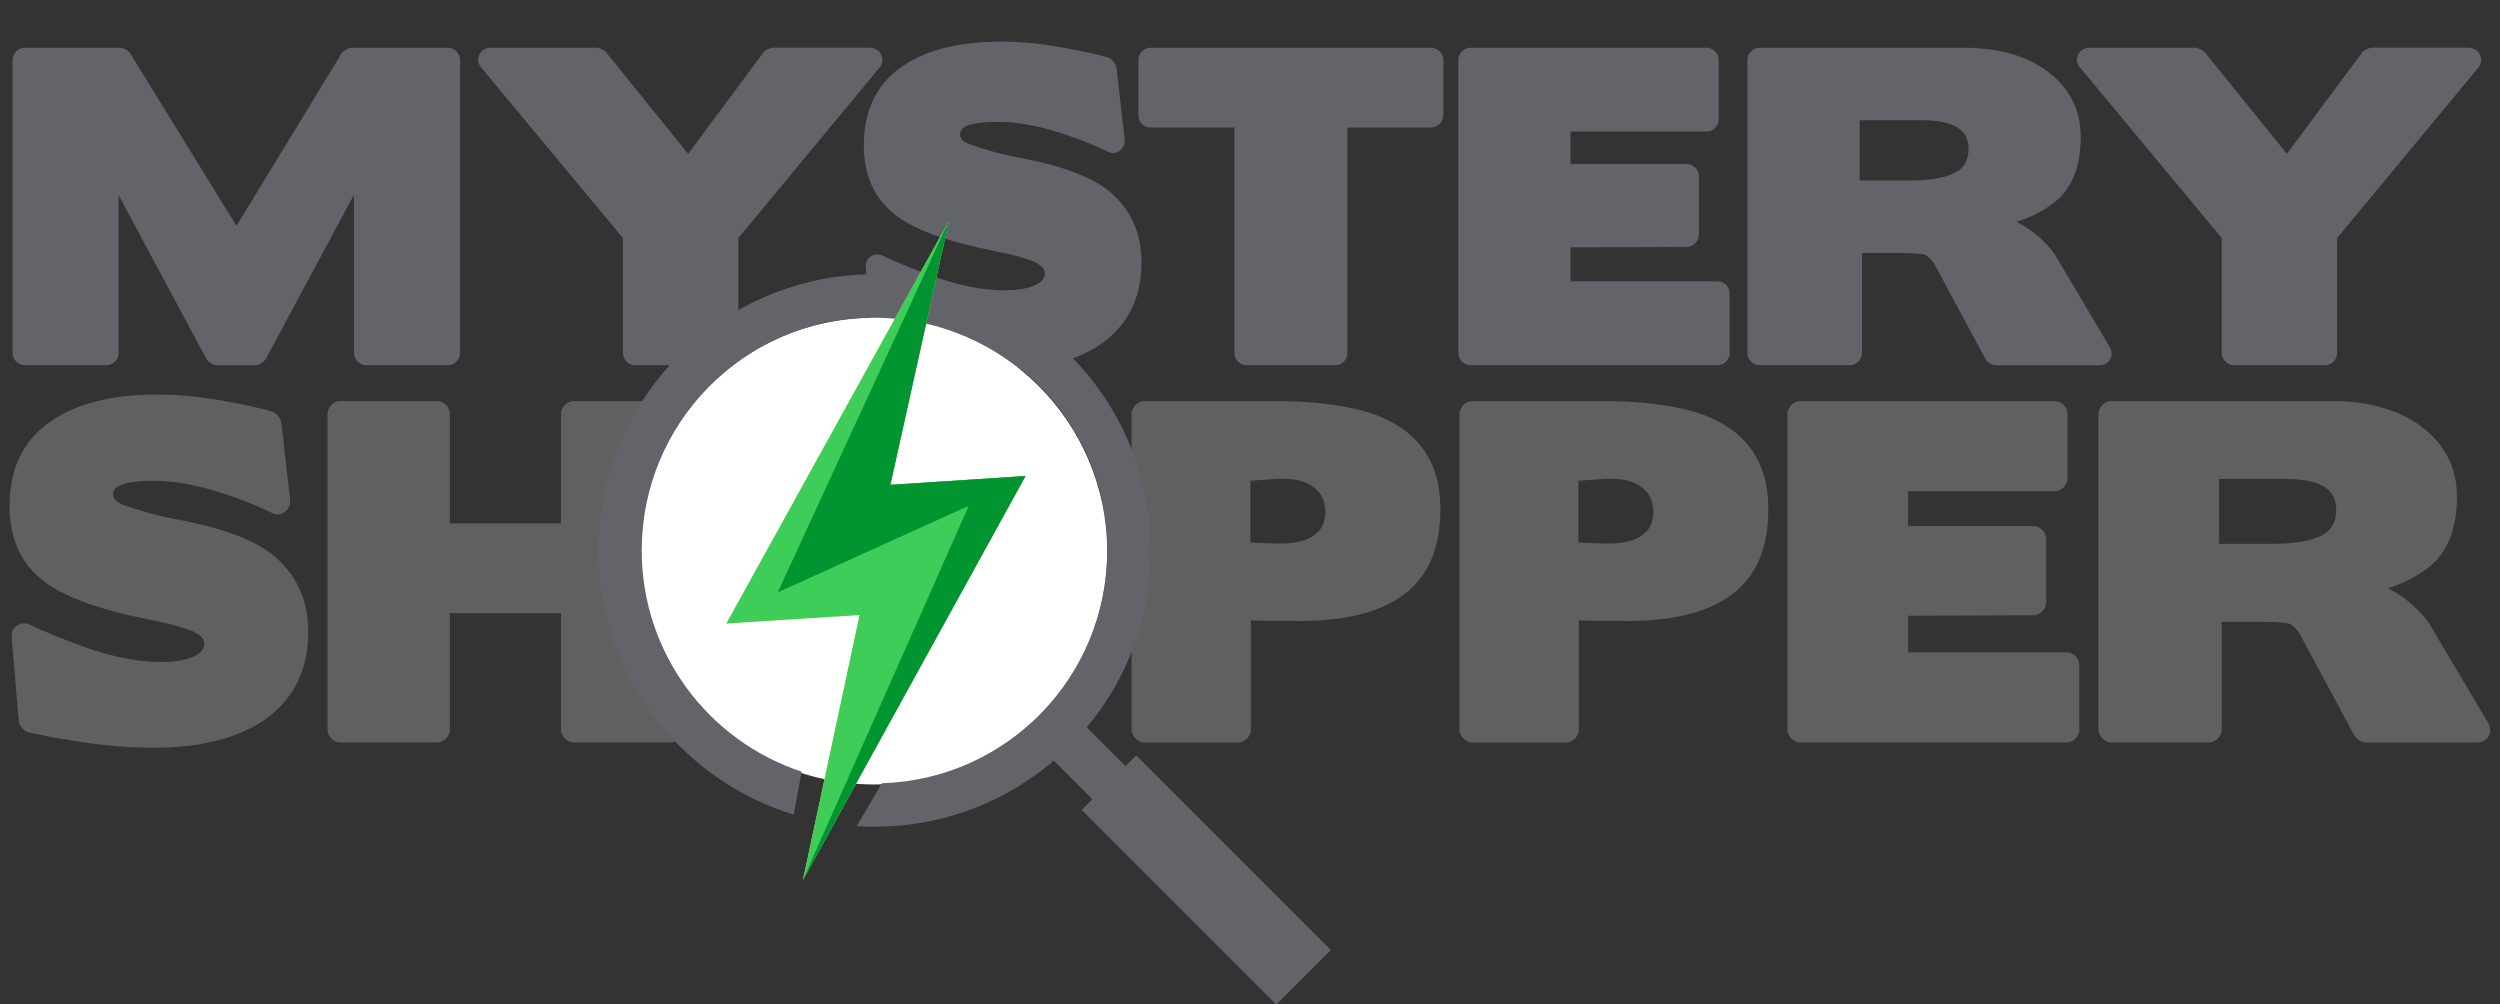
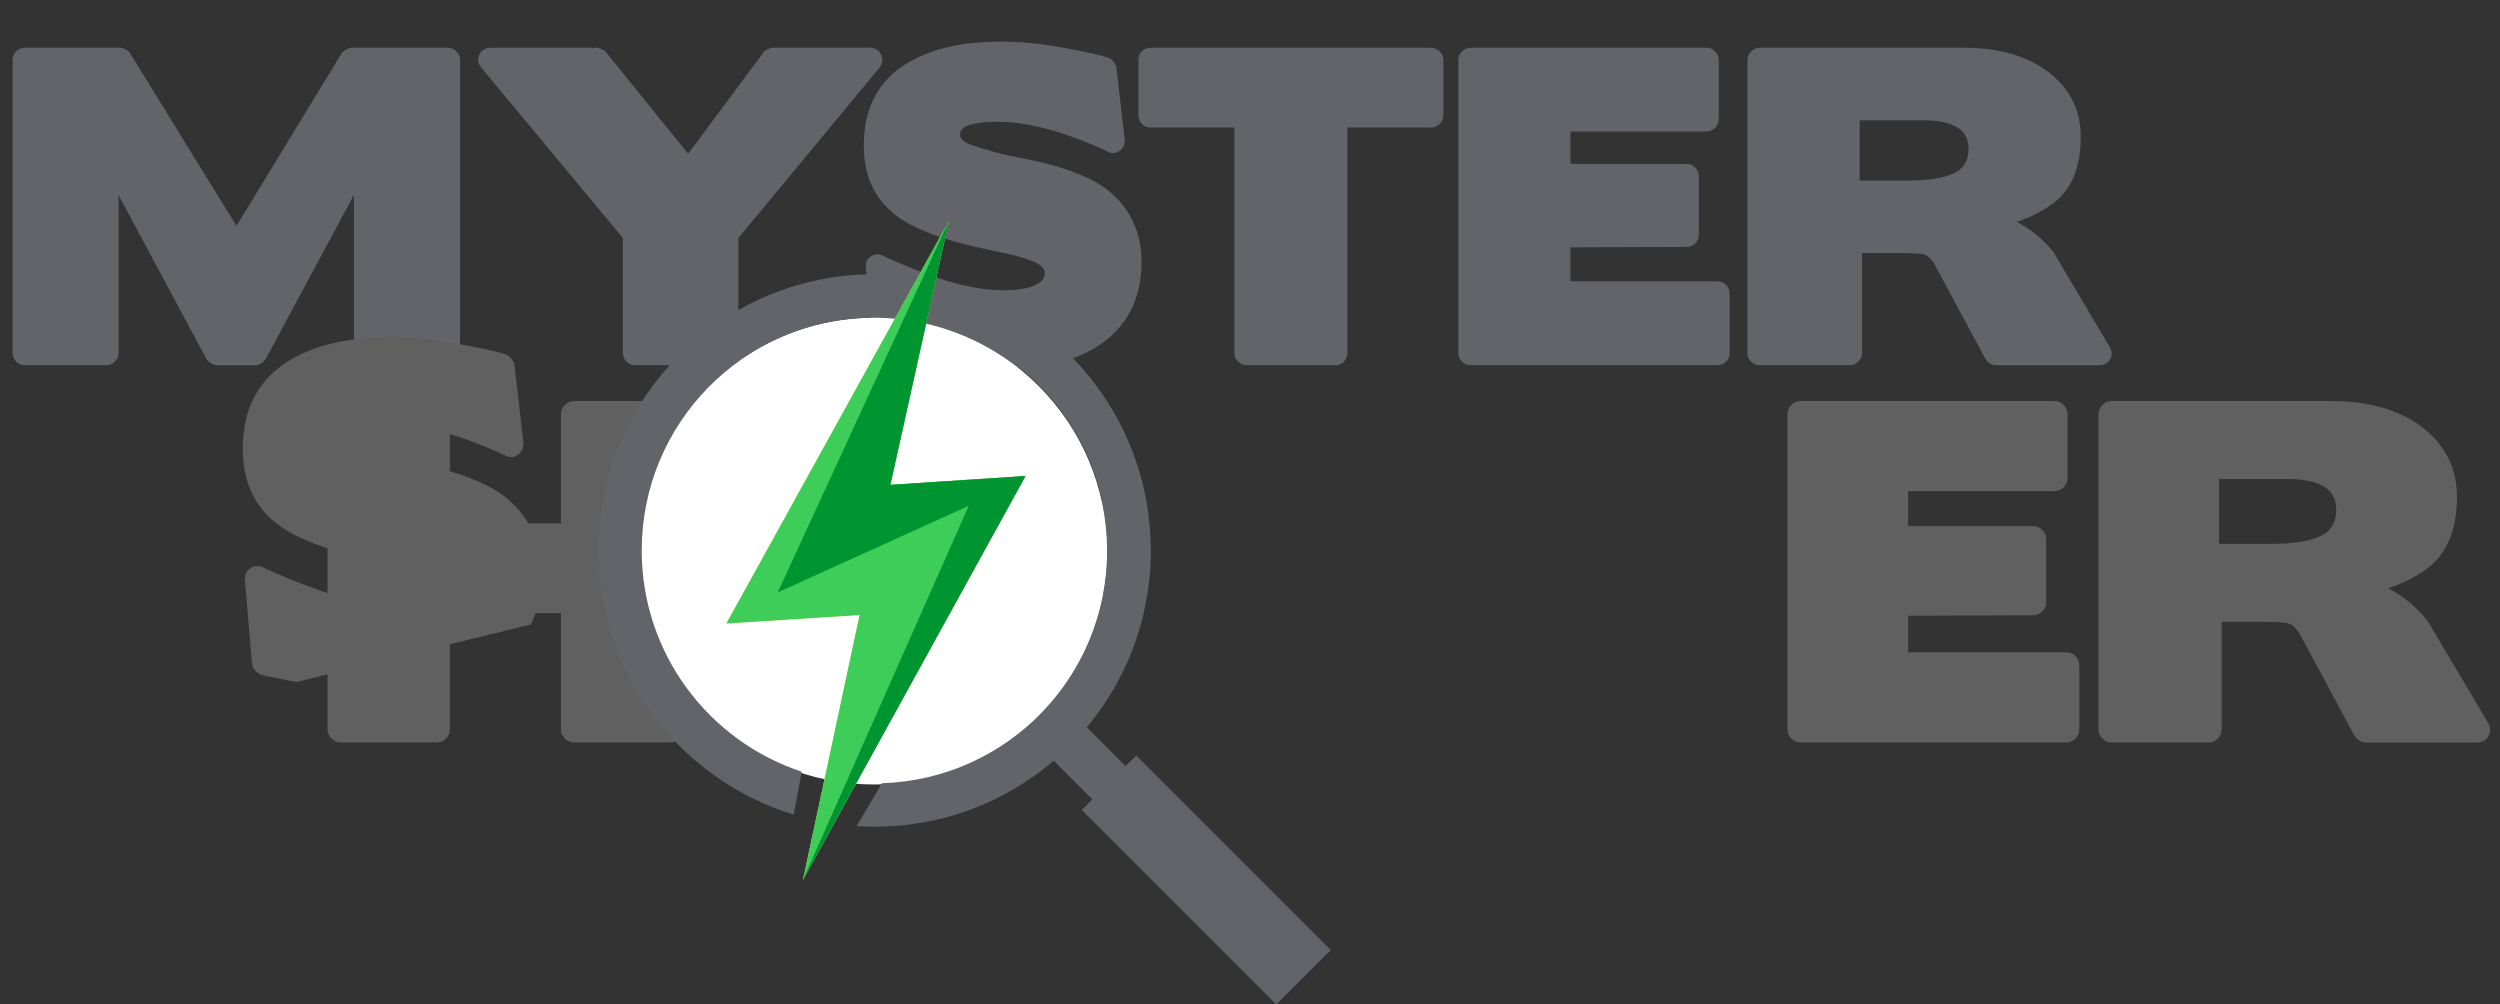
<svg xmlns="http://www.w3.org/2000/svg" id="Layer_1" version="1.1" viewBox="0 0 677 272">
  <rect x="0" y="0" width="677" height="272" fill="#333333" stroke="none" />
  <defs>
    <linearGradient id="Degradado_sin_nombre_20" data-name="Degradado sin nombre 20" x1="196.71" y1="149.06" x2="277.7" y2="149.06" gradientUnits="userSpaceOnUse">
      <stop offset="0" stop-color="#a88c22" />
      <stop offset="0" stop-color="#ffde55" />
      <stop offset=".5" stop-color="#efcf4c" />
      <stop offset="1" stop-color="#947916" />
    </linearGradient>
  </defs>
  <g>
    <path d="M121.19,12.92c.95,0,1.75.33,2.41.99.66.66.99,1.43.99,2.3v79.4c0,.88-.33,1.65-.99,2.3-.66.66-1.46.99-2.41.99h-21.93c-.95,0-1.75-.33-2.41-.99-.66-.66-.99-1.43-.99-2.3v-42.88l-23.8,44.31c-.29.51-.73.95-1.32,1.32-.59.37-1.13.55-1.65.55h-10.31c-.51,0-1.06-.18-1.65-.55-.59-.37-1.02-.8-1.32-1.32l-23.69-44.2v42.77c0,.88-.33,1.65-.99,2.3-.66.66-1.46.99-2.41.99H6.8c-.95,0-1.75-.33-2.41-.99-.66-.66-.99-1.43-.99-2.3V16.21c0-.88.33-1.65.99-2.3.66-.66,1.46-.99,2.41-.99h25.66c.44,0,.97.16,1.59.49.62.33,1.04.71,1.26,1.15l28.73,46.61,28.4-46.61c.29-.44.73-.82,1.32-1.15.58-.33,1.13-.49,1.65-.49h25.77Z" fill="#636469" />
    <path d="M235.35,12.92c1.54,0,2.61.62,3.24,1.86.62,1.24.46,2.45-.49,3.62l-38.16,46.06v31.15c0,.88-.33,1.65-.99,2.3-.66.66-1.46.99-2.41.99h-24.57c-.88,0-1.65-.33-2.3-.99-.66-.66-.99-1.43-.99-2.3v-31.15l-38.27-46.06c-1.02-1.17-1.23-2.37-.6-3.62.62-1.24,1.7-1.86,3.24-1.86h28.4c.37,0,.84.13,1.43.38.58.26.99.53,1.21.82l22.26,27.53,20.29-27.31c.15-.36.55-.69,1.21-.99.66-.29,1.17-.44,1.54-.44h25.99Z" fill="#636469" />
    <path d="M306.46,83.6c-1.79,3.62-4.35,6.65-7.68,9.1-3.33,2.45-7.39,4.31-12.17,5.59-4.79,1.28-10.18,1.92-16.18,1.92-3.22,0-6.42-.13-9.6-.38-3.18-.26-6.34-.64-9.49-1.15-.73-.15-1.37-.25-1.92-.33-.55-.07-1.12-.18-1.7-.33v.11c-2.12-.37-3.93-.71-5.43-1.04-1.5-.33-2.65-.57-3.45-.71-.66-.15-1.24-.51-1.75-1.1-.51-.58-.81-1.21-.88-1.86l-1.75-20.84c-.15-1.39.29-2.43,1.32-3.13,1.02-.69,2.16-.75,3.4-.16,3.58,1.75,8.55,3.77,14.91,6.03,6.58,2.19,12.54,3.29,17.88,3.29,3.29,0,5.94-.4,7.95-1.21,2.01-.8,3.02-1.97,3.02-3.51,0-.8-.59-1.61-1.75-2.41-1.9-1.17-6.21-2.41-12.94-3.73-12.65-2.56-21.42-5.88-26.32-9.98-5.34-4.39-8.01-10.53-8.01-18.42,0-9.21,3.27-16.19,9.81-20.95,6.54-4.75,15.66-7.13,27.36-7.13,5.12,0,10.56.51,16.34,1.54,2.78.51,5.21.99,7.29,1.43,2.08.44,3.82.88,5.21,1.32.58.15,1.11.51,1.59,1.1.47.59.75,1.17.82,1.75l2.19,19.19c.15,1.39-.29,2.47-1.32,3.23-1.02.77-2.16.82-3.4.16-2.27-1.1-4.64-2.12-7.13-3.07-2.49-.95-5.08-1.83-7.79-2.63-5.41-1.54-10.27-2.3-14.59-2.3-3.29,0-5.83.26-7.62.77-1.79.51-2.69,1.39-2.69,2.63,0,1.17.91,2.08,2.74,2.74,1.68.59,3.73,1.23,6.14,1.92,2.41.7,5.26,1.33,8.55,1.92,11.84,2.34,19.96,5.7,24.35,10.09,4.9,4.68,7.35,10.68,7.35,17.99,0,4.75-.9,8.94-2.69,12.56Z" fill="#636469" />
    <path d="M337.56,98.9c-.88,0-1.64-.33-2.3-.99-.66-.66-.99-1.43-.99-2.3v-61.08h-22.7c-.95,0-1.74-.33-2.36-.99-.62-.66-.93-1.46-.93-2.41v-14.91c0-.88.31-1.65.93-2.3.62-.66,1.41-.99,2.36-.99h75.89c.95,0,1.75.33,2.41.99.66.66.99,1.43.99,2.3v14.91c0,.95-.33,1.75-.99,2.41-.66.66-1.46.99-2.41.99h-22.59v61.08c0,.88-.31,1.65-.93,2.3-.62.66-1.41.99-2.36.99h-24.02Z" fill="#636469" />
    <path d="M398.2,98.9c-.88,0-1.64-.33-2.3-.99-.66-.66-.99-1.43-.99-2.3V16.21c0-.88.33-1.65.99-2.3s1.43-.99,2.3-.99h63.94c.88,0,1.65.33,2.3.99.66.66.99,1.43.99,2.3v16.01c0,.95-.33,1.75-.99,2.41-.66.66-1.43.99-2.3.99h-36.85v8.77h31.47c.88,0,1.64.33,2.3.99.66.66.99,1.43.99,2.3v15.79c0,.95-.33,1.75-.99,2.41-.66.66-1.43.99-2.3.99l-31.47.11v9.21h39.81c.95,0,1.74.33,2.36.99.62.66.93,1.46.93,2.41v16.01c0,.88-.31,1.65-.93,2.3-.62.66-1.41.99-2.36.99h-66.9Z" fill="#636469" />
    <path d="M504.25,68.52v27.09c0,.88-.33,1.65-.99,2.3-.66.66-1.46.99-2.41.99h-24.35c-.88,0-1.64-.33-2.3-.99-.66-.66-.99-1.43-.99-2.3V16.21c0-.88.33-1.65.99-2.3s1.43-.99,2.3-.99h55.05c9.43,0,17,2.08,22.7,6.25,6.14,4.53,9.21,10.49,9.21,17.88,0,8.33-2.52,14.37-7.57,18.09-1.24.95-2.69,1.85-4.33,2.69-1.65.84-3.46,1.59-5.43,2.25,2.34,1.24,4.33,2.6,5.98,4.06,1.64,1.46,3.02,2.92,4.11,4.39l15.02,25.33c.73,1.24.79,2.4.16,3.46-.62,1.06-1.63,1.59-3.02,1.59h-27.85c-.59,0-1.15-.18-1.7-.55-.55-.37-.97-.8-1.26-1.32l-14.04-26.1.11.22c-.29-.36-.6-.73-.93-1.1-.33-.36-.68-.66-1.04-.88-.59-.44-2.85-.66-6.8-.66h-10.64ZM503.59,32.55v16.34h13.16c5.34,0,9.39-.62,12.17-1.86,2.78-1.24,4.17-3.47,4.17-6.69,0-2.7-1.06-4.68-3.18-5.92-2.12-1.24-5.19-1.86-9.21-1.86h-17.11Z" fill="#636469" />
-     <path d="M668.31,12.92c1.54,0,2.61.62,3.24,1.86.62,1.24.46,2.45-.49,3.62l-38.16,46.06v31.15c0,.88-.33,1.65-.99,2.3s-1.46.99-2.41.99h-24.57c-.88,0-1.64-.33-2.3-.99-.66-.66-.99-1.43-.99-2.3v-31.15l-38.27-46.06c-1.02-1.17-1.22-2.37-.6-3.62.62-1.24,1.7-1.86,3.23-1.86h28.4c.36,0,.84.13,1.42.38.58.26.99.53,1.21.82l22.26,27.53,20.29-27.31c.15-.36.55-.69,1.21-.99.66-.29,1.17-.44,1.54-.44h25.99Z" fill="#636469" />
  </g>
  <g>
-     <path d="M80.62,184.61c-1.93,3.89-4.68,7.16-8.26,9.79-3.58,2.64-7.94,4.64-13.09,6.02-5.15,1.38-10.95,2.06-17.4,2.06-3.46,0-6.9-.14-10.32-.41-3.42-.28-6.82-.69-10.2-1.24-.79-.16-1.47-.27-2.06-.35-.59-.08-1.2-.2-1.83-.35v.12c-2.28-.39-4.23-.77-5.84-1.12-1.61-.35-2.85-.61-3.72-.77-.71-.16-1.34-.55-1.89-1.18-.55-.63-.87-1.3-.94-2l-1.89-22.41c-.16-1.49.31-2.61,1.42-3.36,1.1-.75,2.32-.8,3.66-.18,3.85,1.89,9.2,4.05,16.04,6.49,7.08,2.36,13.48,3.54,19.23,3.54,3.54,0,6.39-.43,8.55-1.3,2.16-.86,3.24-2.12,3.24-3.77,0-.86-.63-1.73-1.89-2.59-2.05-1.26-6.68-2.59-13.92-4.01-13.6-2.75-23.04-6.33-28.31-10.73-5.74-4.72-8.61-11.32-8.61-19.82,0-9.91,3.52-17.42,10.56-22.53,7.04-5.11,16.85-7.67,29.43-7.67,5.5,0,11.36.55,17.57,1.65,2.99.55,5.6,1.06,7.84,1.53,2.24.47,4.11.94,5.6,1.42.63.16,1.2.55,1.71,1.18.51.63.81,1.26.88,1.89l2.36,20.64c.16,1.49-.31,2.65-1.42,3.48-1.1.83-2.32.88-3.66.18-2.44-1.18-4.99-2.28-7.67-3.3-2.67-1.02-5.47-1.96-8.37-2.83-5.82-1.65-11.05-2.48-15.69-2.48-3.54,0-6.27.28-8.2.83-1.93.55-2.89,1.5-2.89,2.83,0,1.26.98,2.24,2.95,2.95,1.81.63,4.01,1.32,6.6,2.06,2.59.75,5.66,1.44,9.2,2.06,12.74,2.52,21.47,6.13,26.18,10.85,5.27,5.03,7.9,11.48,7.9,19.34,0,5.11-.96,9.61-2.89,13.5Z" fill="#606060" />
+     <path d="M80.62,184.61v.12c-2.28-.39-4.23-.77-5.84-1.12-1.61-.35-2.85-.61-3.72-.77-.71-.16-1.34-.55-1.89-1.18-.55-.63-.87-1.3-.94-2l-1.89-22.41c-.16-1.49.31-2.61,1.42-3.36,1.1-.75,2.32-.8,3.66-.18,3.85,1.89,9.2,4.05,16.04,6.49,7.08,2.36,13.48,3.54,19.23,3.54,3.54,0,6.39-.43,8.55-1.3,2.16-.86,3.24-2.12,3.24-3.77,0-.86-.63-1.73-1.89-2.59-2.05-1.26-6.68-2.59-13.92-4.01-13.6-2.75-23.04-6.33-28.31-10.73-5.74-4.72-8.61-11.32-8.61-19.82,0-9.91,3.52-17.42,10.56-22.53,7.04-5.11,16.85-7.67,29.43-7.67,5.5,0,11.36.55,17.57,1.65,2.99.55,5.6,1.06,7.84,1.53,2.24.47,4.11.94,5.6,1.42.63.16,1.2.55,1.71,1.18.51.63.81,1.26.88,1.89l2.36,20.64c.16,1.49-.31,2.65-1.42,3.48-1.1.83-2.32.88-3.66.18-2.44-1.18-4.99-2.28-7.67-3.3-2.67-1.02-5.47-1.96-8.37-2.83-5.82-1.65-11.05-2.48-15.69-2.48-3.54,0-6.27.28-8.2.83-1.93.55-2.89,1.5-2.89,2.83,0,1.26.98,2.24,2.95,2.95,1.81.63,4.01,1.32,6.6,2.06,2.59.75,5.66,1.44,9.2,2.06,12.74,2.52,21.47,6.13,26.18,10.85,5.27,5.03,7.9,11.48,7.9,19.34,0,5.11-.96,9.61-2.89,13.5Z" fill="#606060" />
    <path d="M118.18,108.59c1.02,0,1.89.35,2.59,1.06.71.71,1.06,1.53,1.06,2.48v29.6h30.08v-29.6c0-.94.35-1.77,1.06-2.48.71-.71,1.57-1.06,2.6-1.06h25.95c1.02,0,1.89.35,2.6,1.06.71.71,1.06,1.53,1.06,2.48v85.39c0,.94-.35,1.77-1.06,2.48-.71.71-1.57,1.06-2.6,1.06h-25.95c-1.02,0-1.89-.35-2.6-1.06-.71-.71-1.06-1.53-1.06-2.48v-31.49h-30.08v31.49c0,.94-.35,1.77-1.06,2.48s-1.57,1.06-2.59,1.06h-25.95c-.94,0-1.77-.35-2.48-1.06-.71-.71-1.06-1.53-1.06-2.48v-85.39c0-.94.35-1.77,1.06-2.48.71-.71,1.53-1.06,2.48-1.06h25.95Z" fill="#606060" />
    <path d="M287.2,190.68c-9.36,7.86-23.16,11.79-41.4,11.79s-32.04-3.93-41.4-11.79c-9.36-7.86-14.04-19.85-14.04-35.97s4.68-28.13,14.04-36.03c9.36-7.9,23.16-11.85,41.4-11.85s32.04,3.95,41.4,11.85c9.36,7.9,14.04,19.91,14.04,36.03s-4.68,28.11-14.04,35.97ZM262.73,139.44c-3.89-3.42-9.54-5.13-16.93-5.13s-13.01,1.71-16.87,5.13c-3.85,3.42-5.78,8.51-5.78,15.27s1.93,11.85,5.78,15.27c3.85,3.42,9.47,5.13,16.87,5.13s13.03-1.71,16.93-5.13c3.89-3.42,5.84-8.51,5.84-15.27s-1.95-11.85-5.84-15.27Z" fill="#606060" />
-     <path d="M338.74,168.04v29.49c0,.94-.35,1.77-1.06,2.48s-1.57,1.06-2.59,1.06h-25c-.94,0-1.79-.35-2.54-1.06-.75-.71-1.12-1.53-1.12-2.48v-85.39c0-.94.35-1.77,1.06-2.48.71-.71,1.53-1.06,2.48-1.06h34.79c7.47,0,14.04.53,19.7,1.59,5.66,1.06,10.38,2.77,14.15,5.13s6.62,5.41,8.55,9.14c1.93,3.74,2.89,8.24,2.89,13.5,0,10.46-3.3,18.15-9.91,23.06-6.61,4.92-16.36,7.29-29.25,7.14l-12.15-.12ZM338.62,130.18v16.75l6.02.24c9.51.39,14.27-2.48,14.27-8.61,0-2.99-1.18-5.29-3.54-6.9-2.36-1.61-5.66-2.26-9.91-1.95l-6.84.47Z" fill="#606060" />
-     <path d="M427.55,168.04v29.49c0,.94-.35,1.77-1.06,2.48s-1.57,1.06-2.59,1.06h-25c-.94,0-1.79-.35-2.54-1.06-.75-.71-1.12-1.53-1.12-2.48v-85.39c0-.94.35-1.77,1.06-2.48.71-.71,1.53-1.06,2.48-1.06h34.79c7.47,0,14.04.53,19.7,1.59,5.66,1.06,10.38,2.77,14.15,5.13s6.62,5.41,8.55,9.14c1.93,3.74,2.89,8.24,2.89,13.5,0,10.46-3.3,18.15-9.91,23.06-6.61,4.92-16.36,7.29-29.25,7.14l-12.15-.12ZM427.44,130.18v16.75l6.02.24c9.51.39,14.27-2.48,14.27-8.61,0-2.99-1.18-5.29-3.54-6.9-2.36-1.61-5.66-2.26-9.91-1.95l-6.84.47Z" fill="#606060" />
    <path d="M487.59,201.06c-.94,0-1.77-.35-2.48-1.06s-1.06-1.53-1.06-2.48v-85.39c0-.94.35-1.77,1.06-2.48.71-.71,1.53-1.06,2.48-1.06h68.76c.94,0,1.77.35,2.48,1.06.71.71,1.06,1.53,1.06,2.48v17.22c0,1.02-.35,1.89-1.06,2.6-.71.71-1.53,1.06-2.48,1.06h-39.63v9.44h33.85c.94,0,1.77.35,2.48,1.06s1.06,1.53,1.06,2.48v16.98c0,1.02-.35,1.89-1.06,2.59-.71.71-1.53,1.06-2.48,1.06l-33.85.12v9.91h42.81c1.02,0,1.87.35,2.54,1.06.67.71,1,1.57,1,2.59v17.22c0,.94-.34,1.77-1,2.48-.67.71-1.51,1.06-2.54,1.06h-71.95Z" fill="#606060" />
    <path d="M601.64,168.39v29.13c0,.94-.35,1.77-1.06,2.48s-1.57,1.06-2.59,1.06h-26.18c-.94,0-1.77-.35-2.48-1.06s-1.06-1.53-1.06-2.48v-85.39c0-.94.35-1.77,1.06-2.48.71-.71,1.53-1.06,2.48-1.06h59.21c10.14,0,18.28,2.24,24.41,6.72,6.61,4.88,9.91,11.28,9.91,19.23,0,8.96-2.71,15.45-8.14,19.46-1.34,1.02-2.89,1.99-4.66,2.89-1.77.91-3.71,1.71-5.84,2.42,2.52,1.34,4.66,2.79,6.43,4.36,1.77,1.57,3.24,3.15,4.42,4.72l16.16,27.25c.79,1.34.84,2.58.18,3.72-.67,1.14-1.75,1.71-3.24,1.71h-29.96c-.63,0-1.24-.2-1.83-.59-.59-.39-1.04-.86-1.36-1.42l-15.1-28.07.12.24c-.32-.39-.65-.79-1-1.18-.35-.39-.73-.71-1.12-.94-.63-.47-3.07-.71-7.31-.71h-11.44ZM600.93,129.71v17.57h14.15c5.74,0,10.1-.67,13.09-2.01,2.99-1.34,4.48-3.73,4.48-7.19,0-2.91-1.14-5.03-3.42-6.37-2.28-1.34-5.58-2-9.91-2h-18.4Z" fill="#606060" />
  </g>
  <circle cx="236.61" cy="149.24" r="63.19" fill="#fff" />
  <g>
    <path d="M173.78,149.06c0-34.38,27.51-62.33,61.72-63.05l6.04-11.6c-1.56-.1-3.12-.15-4.7-.15-41.31,0-74.8,33.49-74.8,74.8,0,33.69,22.27,62.17,52.89,71.54l2.17-11.63c-25.16-8.29-43.32-31.97-43.32-59.91Z" fill="#636469" />
    <path d="M258.79,77.54l-2.21,11.62c25.16,8.29,43.32,31.97,43.32,59.91,0,34.16-27.16,61.97-61.06,63.03l-6.86,11.61c1.61.1,3.22.16,4.86.16,41.31,0,74.8-33.49,74.8-74.8,0-33.67-22.25-62.15-52.85-71.53Z" fill="#636469" />
    <rect x="307.97" y="188.72" width="12.7" height="74.51" rx=".03" ry=".03" transform="translate(-67.73 288.44) rotate(-45)" fill="#636469" />
    <rect x="316.22" y="201.05" width="20.86" height="74.51" rx=".05" ry=".05" transform="translate(-72.83 300.77) rotate(-45)" fill="#636469" />
    <polygon points="256.97 59.82 196.71 168.83 232.79 166.53 217.44 238.3 277.7 128.91 241.11 131.29 256.97 59.82" fill="url(#Degradado_sin_nombre_20)" />
    <polygon points="256.97 59.82 196.71 168.83 232.79 166.53 217.44 238.3 277.7 128.91 241.11 131.29 256.97 59.82" fill="#3ecd59" />
    <polygon points="256.97 59.82 210.6 160.43 262.34 136.97 217.44 238.3 277.7 128.91 241.11 131.29 256.97 59.82" fill="#009531" />
  </g>
</svg>